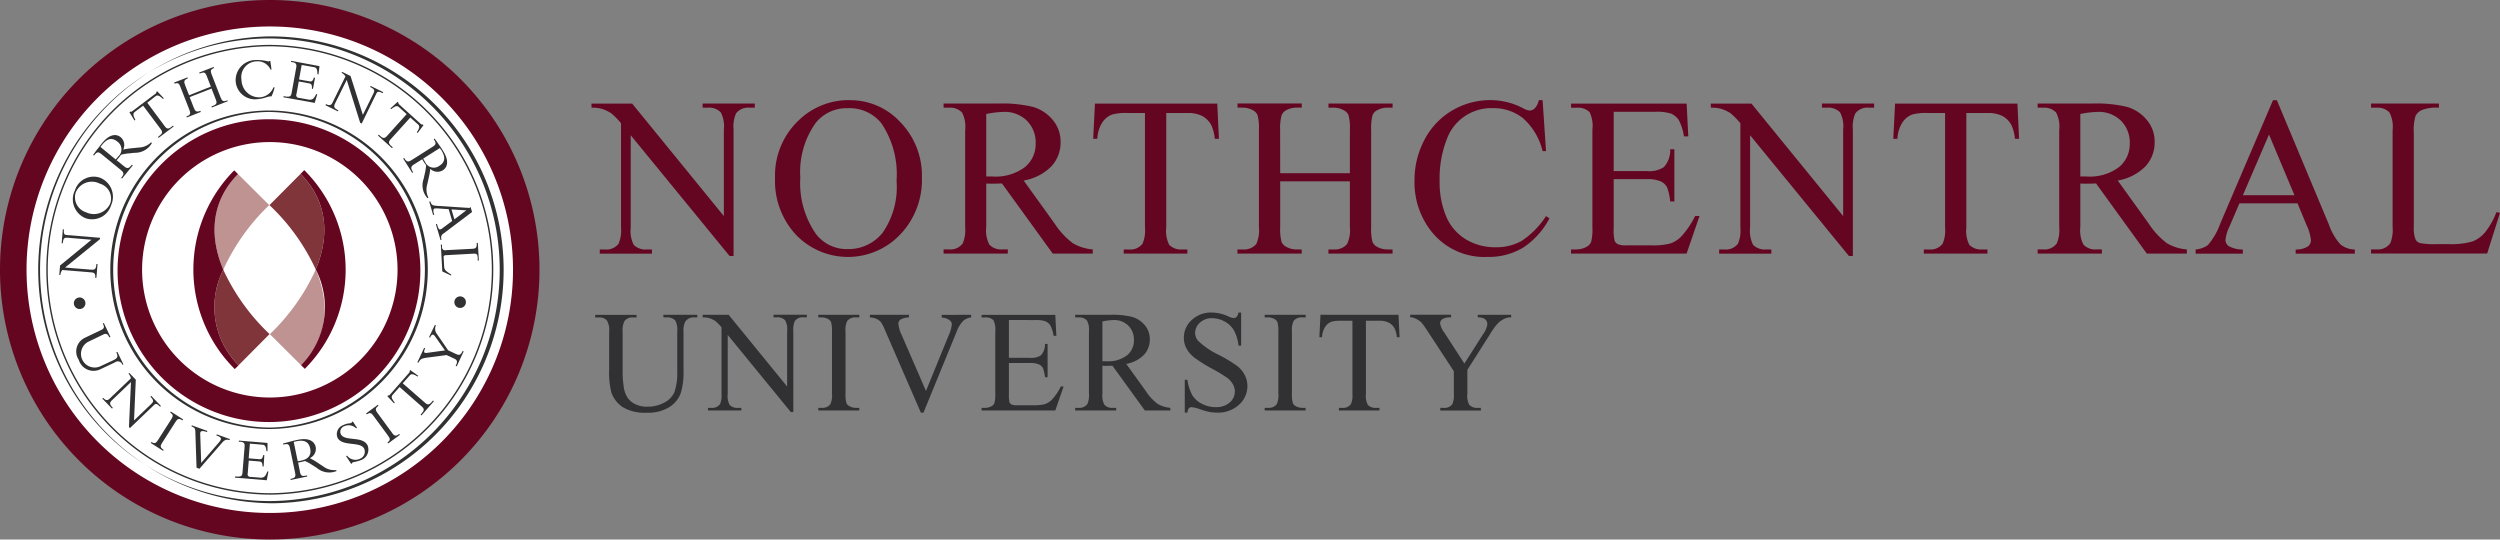
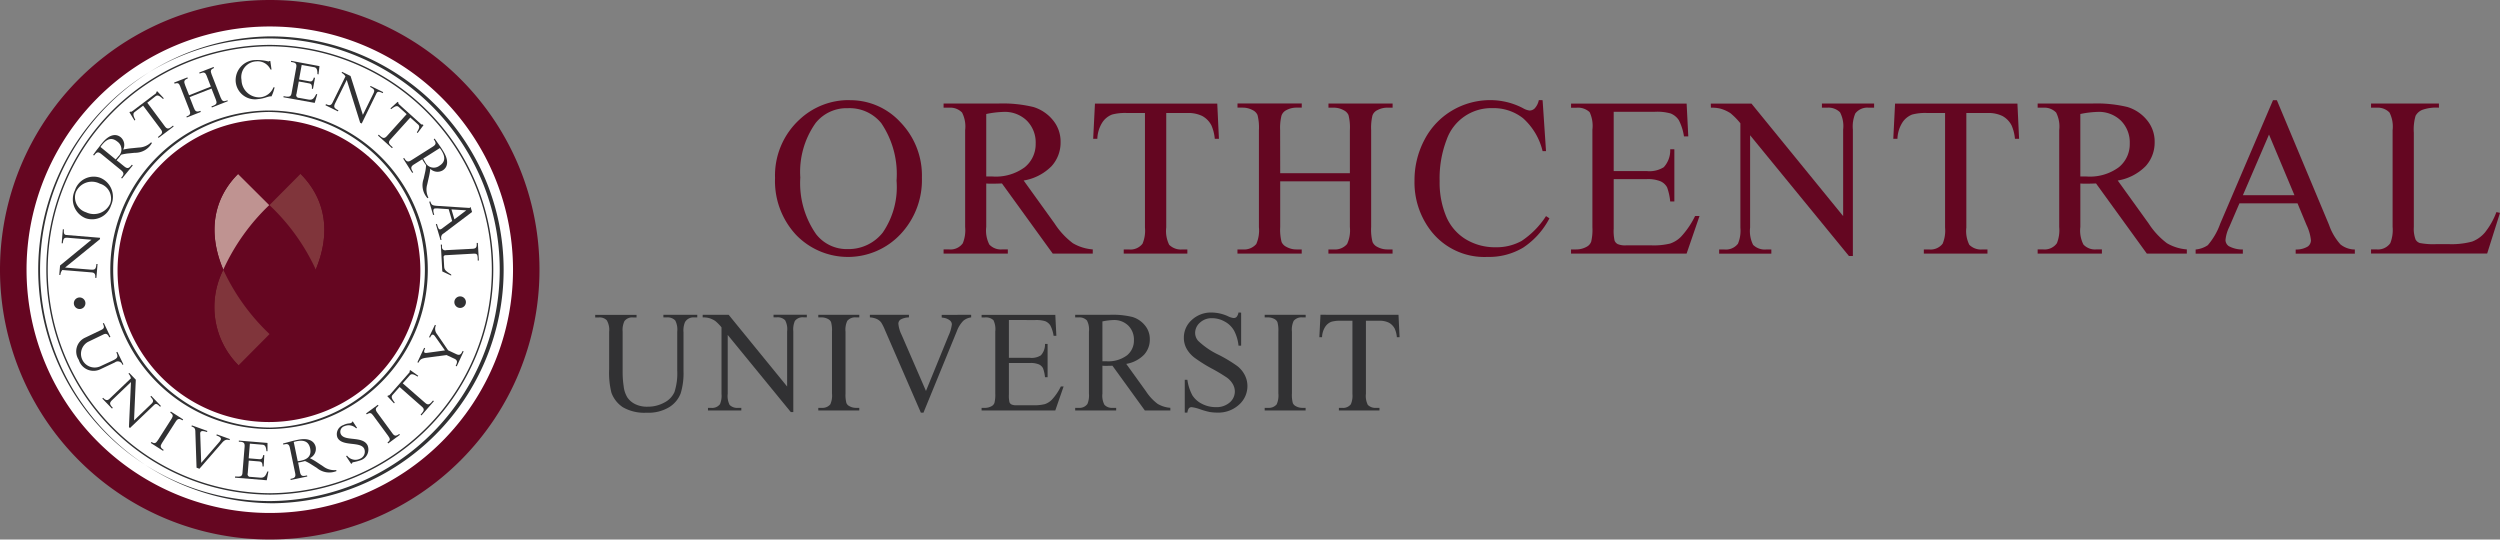
<svg xmlns="http://www.w3.org/2000/svg" width="180.729" height="39.003" viewBox="0 0 180.729 39.003">
  <rect x="0" y="0" width="180.729" height="39.003" fill="#808080" stroke="none" />
  <defs>
    <clipPath id="a">
      <rect width="180.729" height="39.004" fill="none" />
    </clipPath>
  </defs>
  <g clip-path="url(#a)">
    <path d="M19.447,0A19.5,19.5,0,1,1,0,19.556,19.5,19.5,0,0,1,19.447,0" transform="translate(0 0)" fill="#650621" />
    <path d="M21.041,3.5A17.584,17.584,0,1,1,3.506,21.136,17.584,17.584,0,0,1,21.041,3.5" transform="translate(-1.587 -1.585)" fill="#fff" />
    <path d="M13.492,45.646l-.074.036a.337.337,0,0,0-.412-.241.343.343,0,0,0-.125.062l-1.06.5a1.116,1.116,0,0,1-1.555-.683,1.093,1.093,0,0,1,.452-1.6l1.154-.552c.25-.119.257-.212.134-.475l.074-.036.475,1.005-.074.034-.024-.03c-.1-.212-.212-.282-.424-.174l-1.088.524a.989.989,0,0,0,.848,1.784l.913-.424c.375-.178.424-.267.275-.6l.074-.036Z" transform="translate(-4.572 -19.306)" fill="#313133" />
    <path d="M15.44,53.149l.146-3.245-1.342,1.285c-.225.212-.225.31.03.577l-.06.057-.7-.725.059-.057.013.013c.184.195.312.193.454.055l1.539-1.472a.632.632,0,0,0-.174-.337l.059-.057.471.49-.127,2.946,1.245-1.192c.191-.182.172-.272-.061-.528l.059-.057.7.732-.06.057c-.224-.235-.314-.246-.435-.129l-1.748,1.671Z" transform="translate(-6.118 -22.285)" fill="#313133" />
    <path d="M20.8,57.187l-.889-.567.044-.07c.233.134.318.106.475-.138l.993-1.557c.125-.2.094-.3-.106-.437l.045-.07.889.568-.044.068c-.231-.146-.344-.146-.5.1l-.99,1.547c-.136.212-.125.327.127.488Z" transform="translate(-9.011 -24.596)" fill="#313133" />
    <path d="M25.65,59.229l-.085-2.52c0-.3-.036-.373-.284-.463l.03-.076,1.122.405-.03.078c-.377-.127-.5-.074-.488.14l.072,2.091,1.254-1.451a.845.845,0,0,0,.161-.227c.045-.123-.04-.212-.318-.308l.028-.079.946.342-.028.079c-.212-.077-.359-.019-.547.2l-1.625,1.868Z" transform="translate(-11.441 -25.42)" fill="#313133" />
    <path d="M33.1,60.052h-.083c0-.31-.089-.35-.265-.365l-.73-.06-.074.921a.193.193,0,0,0,.212.256l.666.055c.3.026.4-.085.541-.447h.077l-.121.636-2.295-.187v-.083h.12c.344.03.414-.061.424-.32l.149-1.822c.019-.242-.028-.35-.316-.373h-.1v-.083l2.072.17,0,.6H33.3c-.028-.371-.128-.458-.284-.471l-.913-.077-.086,1.061.772.064c.157.013.235-.055.278-.3h.08Z" transform="translate(-14.039 -26.33)" fill="#313133" />
    <path d="M38.6,60.384c.053.255.168.3.407.246l.1-.021.017.08-1.2.252-.017-.08.072-.015c.25-.053.327-.14.265-.424l-.373-1.786c-.055-.263-.142-.325-.388-.274l-.093.019-.017-.08c.1-.021.359-.093.528-.138s.256-.068.532-.125c.785-.164,1.2.085,1.3.517a.74.74,0,0,1-.424.806,5.225,5.225,0,0,1,.575.339l.407.269a1.3,1.3,0,0,0,.927.252l.015.077a1.386,1.386,0,0,1-1.417-.229l-.339-.212a3.228,3.228,0,0,0-.516-.286c-.106.027-.172.044-.286.07s-.151.025-.212.036Zm-.168-.8a1.974,1.974,0,0,0,.265-.047c.471-.1.739-.363.637-.872-.083-.394-.325-.662-.978-.526a2,2,0,0,0-.212.053Z" transform="translate(-16.91 -26.242)" fill="#313133" />
    <path d="M45.207,58.127a.751.751,0,0,0,.925.233.543.543,0,0,0,.326-.7l-.01-.026c-.269-.562-1.606-.129-1.935-.812a.692.692,0,0,1,.424-.9c.327-.159.441-.091.577-.159a.084.084,0,0,0,.051-.072l.061-.03.305.464-.066.032A.768.768,0,0,0,45.018,56a.424.424,0,0,0-.278.532.446.446,0,0,0,.018.045c.267.554,1.591.1,1.936.817a.814.814,0,0,1-.475,1.06,3.5,3.5,0,0,1-.592.157.1.1,0,0,0-.057.08l-.066.032-.367-.554Z" transform="translate(-20.119 -25.192)" fill="#313133" />
    <path d="M50.788,55.625l-.849.624-.049-.066c.212-.17.212-.259.041-.492l-1.092-1.485c-.139-.189-.242-.191-.448-.06l-.049-.066.848-.624.049.066c-.212.162-.261.267-.089.5l1.086,1.485c.15.212.258.235.5.057Z" transform="translate(-21.877 -24.192)" fill="#313133" />
    <path d="M53.885,51.237c.176.155.289.151.465-.049l.106-.121.062.055-.9,1.026-.061-.053.1-.121c.174-.2.166-.311-.01-.464l-1.61-1.417-.5.566c-.115.131-.091.255.151.556l-.051.06-.482-.516.053-.061a.067.067,0,0,0,.07,0,.274.274,0,0,0,.066-.057l1.375-1.565a.119.119,0,0,0,.04-.145l.053-.061.575.412-.051.059c-.328-.212-.456-.212-.57-.08l-.5.566Z" transform="translate(-23.152 -22.116)" fill="#313133" />
    <path d="M56.407,43.752c-.157-.227-.259-.182-.376.068l-.074-.034.424-.887.074.034a.6.6,0,0,0,.08.637l.8,1.167.587.275c.212.1.325.062.439-.178l.024-.051.074.034-.5,1.08-.077-.036.036-.074c.114-.244.057-.356-.136-.446l-.558-.259-1.417.187c-.393.051-.49.115-.618.367l-.074-.034.488-1.044.074.034c-.142.308-.076.361.157.327l1.273-.174Z" transform="translate(-24.941 -19.414)" fill="#313133" />
    <path d="M60.416,39.137a.418.418,0,1,1-.417.419.418.418,0,0,1,.417-.419" transform="translate(-27.153 -17.711)" fill="#313133" />
    <path d="M10.17,39.28a.418.418,0,1,1-.417.419.418.418,0,0,1,.417-.419" transform="translate(-4.414 -17.776)" fill="#313133" />
    <path d="M10.768,30.991,8.246,33.042l1.854.151c.311.025.382-.038.411-.405h.083l-.083,1h-.083v-.017c.021-.268-.061-.361-.261-.378L8.047,33.22a.636.636,0,0,0-.138.354H7.826l.057-.679,2.271-1.864-1.718-.142c-.263-.021-.318.053-.354.4H8l.083-1.01h.08c-.026.322.024.4.193.412l2.42.2Z" transform="translate(-3.542 -13.701)" fill="#313133" />
    <path d="M12.4,25.38a1.439,1.439,0,0,1-1.845.938,1.475,1.475,0,0,1-.768-2.023,1.423,1.423,0,0,1,1.811-.906,1.485,1.485,0,0,1,.828,1.93c-.008.021-.017.042-.026.062M9.85,24.438a1.134,1.134,0,0,0,.738,1.451,1.3,1.3,0,0,0,1.75-.636,1.117,1.117,0,0,0-.755-1.434,1.257,1.257,0,0,0-1.733.619" transform="translate(-4.368 -10.543)" fill="#313133" />
    <path d="M14.569,20.114c.212.165.316.125.471-.062l.064-.076.064.053-.776.948-.064-.053.047-.057c.163-.2.165-.312-.06-.5L12.9,19.21c-.212-.17-.314-.161-.473.032l-.06.074-.064-.051c.066-.081.212-.3.327-.439s.157-.212.335-.424c.507-.62.99-.689,1.332-.409a.74.74,0,0,1,.178.891,5.216,5.216,0,0,1,.657-.1l.481-.049a1.3,1.3,0,0,0,.878-.376l.062.049a1.388,1.388,0,0,1-1.248.708l-.4.041a3.163,3.163,0,0,0-.581.1c-.066.087-.106.142-.181.233s-.1.114-.146.165Zm-.636-.516a1.992,1.992,0,0,0,.178-.212.68.68,0,0,0-.055-1.076c-.312-.255-.668-.311-1.091.212a1.622,1.622,0,0,0-.131.174Z" transform="translate(-5.57 -8.071)" fill="#313133" />
    <path d="M19.648,14.585c.142.187.252.212.465.047l.127-.1.044.068-1.09.821-.049-.066.127-.1c.212-.159.223-.272.083-.458l-1.277-1.707-.6.454c-.137.1-.14.232.038.575l-.061.047-.367-.6.066-.049a.065.065,0,0,0,.07.013.268.268,0,0,0,.077-.042l1.663-1.256a.119.119,0,0,0,.068-.134l.066-.049.477.511-.062.047c-.282-.265-.4-.3-.543-.193l-.592.463Z" transform="translate(-7.732 -5.453)" fill="#313133" />
    <path d="M24.111,11.022l.3.768c.1.263.191.335.463.229h.013l.03.077-1.012.4-.03-.076H23.9c.238-.094.295-.189.212-.424l-.694-1.775c-.083-.212-.174-.244-.4-.172l-.03-.077.961-.375.03.076c-.286.112-.305.212-.184.517l.276.7,1.572-.626-.31-.8c-.083-.212-.184-.267-.424-.17l-.076.03-.03-.076,1.037-.405.03.076c-.239.1-.275.2-.176.45l.653,1.675c.113.287.212.321.46.225l.041-.015.019.066-1.15.452-.03-.076.125-.049c.261-.1.282-.212.2-.424l-.32-.819Z" transform="translate(-10.401 -4.003)" fill="#313133" />
    <path d="M33.633,8.605A1.011,1.011,0,0,0,32.6,8.02a1.138,1.138,0,0,0-1.06,1.342,1.284,1.284,0,0,0,1.326,1.258,1.147,1.147,0,0,0,.984-.723h.083a2.964,2.964,0,0,1-.225.653c-.28-.017-.458.153-.967.195A1.4,1.4,0,0,1,31.12,9.49a1.455,1.455,0,0,1,1.434-1.566,3.348,3.348,0,0,1,.925.1.086.086,0,0,0,.077-.032h.066l.089.624Z" transform="translate(-14.081 -3.583)" fill="#313133" />
    <path d="M39.56,10.058l-.08-.015c.023-.31-.053-.359-.227-.39l-.721-.131-.165.908a.193.193,0,0,0,.187.276l.657.119c.3.055.407-.045.581-.393l.077.013-.184.624-2.263-.407.015-.08.119.021c.341.061.424-.021.464-.278l.327-1.8c.044-.238,0-.352-.278-.4l-.1-.015.015-.081,2.047.382-.072.6-.08-.023c.01-.373-.083-.469-.235-.5l-.9-.163-.191,1.05.764.137c.153.028.24-.032.305-.275l.085.021Z" transform="translate(-16.934 -3.631)" fill="#313133" />
    <path d="M45.487,13.166l-.972-3.1-.827,1.668c-.137.28-.1.369.225.532l-.036.074-.9-.443.036-.074.019,0c.242.118.359.074.448-.1l.942-1.909a.635.635,0,0,0-.278-.257l.036-.074.611.3.891,2.811.762-1.546c.117-.238.068-.314-.24-.475l.036-.072.91.447-.036.074c-.291-.144-.38-.123-.456.027l-1.06,2.17Z" transform="translate(-19.449 -4.289)" fill="#313133" />
    <path d="M50.82,16.164c-.157.174-.153.286.042.465l.119.108-.055.061-1.014-.914.055-.062.119.106c.2.176.31.168.467,0l1.432-1.591-.558-.507c-.129-.117-.252-.094-.558.146l-.057-.053.522-.475.061.055a.065.065,0,0,0,0,.07.287.287,0,0,0,.055.068L53,15.038a.119.119,0,0,0,.142.042l.061.055-.424.568-.057-.053c.212-.326.212-.454.086-.568l-.559-.5Z" transform="translate(-22.588 -6.086)" fill="#313133" />
    <path d="M54,20.183c-.212.14-.212.261-.091.467l.055.085-.07.044-.655-1.035.07-.044.04.061c.136.212.244.257.488.1l1.542-.976c.227-.144.252-.248.119-.46l-.051-.08.07-.044c.057.087.212.3.314.447s.151.212.3.454c.424.677.343,1.158-.03,1.394a.738.738,0,0,1-.9-.112,5.184,5.184,0,0,1-.117.66l-.106.473a1.3,1.3,0,0,0,.087.954L55,22.612a1.386,1.386,0,0,1-.28-1.406l.089-.395a3.224,3.224,0,0,0,.087-.583c-.062-.089-.1-.145-.166-.244a2.077,2.077,0,0,1-.11-.191Zm.687-.435a1.994,1.994,0,0,0,.136.231.677.677,0,0,0,1.037.286c.339-.212.507-.536.151-1.1a1.715,1.715,0,0,0-.123-.178Z" transform="translate(-24.094 -8.282)" fill="#313133" />
    <path d="M58.086,27.157l-.723-.049a1.192,1.192,0,0,0-.286,0c-.112.032-.123.153-.055.382l.019.066-.078.024-.282-.961.079-.024c.085.269.142.3.543.327l2.288.146L59.671,27l.106.361-2.051,1.548a.342.342,0,0,0-.151.456l-.078.024-.337-1.144.078-.023.032.108c.07.238.12.316.237.282a.477.477,0,0,0,.157-.1l.674-.5Zm1.273.085-1.071-.068.212.719Z" transform="translate(-25.651 -12.036)" fill="#313133" />
    <path d="M58.318,34.138,58.21,32.2h.083v.142a.231.231,0,0,0,.191.266.236.236,0,0,0,.111-.009L60.5,32.5c.229-.013.32-.087.305-.361v-.061h.083l.072,1.273h-.081v-.161c-.015-.28-.051-.352-.318-.337l-1.994.111a.14.14,0,0,0-.157.121.145.145,0,0,0,.006.061l.036.636c.015.255.117.327.509.579v.078Z" transform="translate(-26.343 -14.515)" fill="#313133" />
    <path d="M26.469,15.746A10.945,10.945,0,1,1,15.524,26.691,10.945,10.945,0,0,1,26.469,15.746" transform="translate(-7.025 -7.126)" fill="#650621" />
-     <path d="M27.973,18.761a9.233,9.233,0,1,1-9.208,9.259,9.233,9.233,0,0,1,9.208-9.259" transform="translate(-8.492 -8.49)" fill="#fff" />
    <path d="M32.28,25.227a15.12,15.12,0,0,0-3.322,4.666c-1.192-2.813-.636-5.214,1.061-6.917Z" transform="translate(-12.817 -10.398)" fill="#bf9391" />
    <path d="M28.977,35.623a5.951,5.951,0,0,0,1.1,6.908l2.244-2.259a15.175,15.175,0,0,1-3.345-4.649" transform="translate(-12.834 -16.121)" fill="#80353b" />
    <path d="M27.7,29.682c-1.192-2.813-.636-5.214,1.06-6.917l-.272-.269a10.171,10.171,0,0,0-1.06,13.077,10.389,10.389,0,0,0,1.1,1.291l.257-.257.013-.015a5.961,5.961,0,0,1-1.1-6.91" transform="translate(-11.555 -10.181)" fill="#650621" />
    <path d="M35.583,25.22a14.991,14.991,0,0,1,3.347,4.654c1.179-2.83.6-5.216-1.1-6.913Z" transform="translate(-16.103 -10.391)" fill="#80353b" />
-     <path d="M38.955,35.588c1.192,2.813.636,5.212-1.06,6.919l-2.257-2.246a15.068,15.068,0,0,0,3.318-4.673" transform="translate(-16.128 -16.105)" fill="#bf9391" />
    <path d="M40.787,29.649c1.179-2.83.6-5.216-1.1-6.913l.267-.272a10.168,10.168,0,0,1,.041,14.368l-.257-.255-.015-.013a5.954,5.954,0,0,0,1.065-6.917" transform="translate(-17.96 -10.167)" fill="#650621" />
    <path d="M21.682,38.549A16.877,16.877,0,0,1,21.636,4.8v0h.048a16.877,16.877,0,0,1,.046,33.754Zm-.046-33.6a16.722,16.722,0,0,0,.046,33.444h.047A16.722,16.722,0,0,0,21.683,4.95h-.047" transform="translate(-2.175 -2.17)" fill="#313133" />
    <path d="M22.188,38.441a16.258,16.258,0,0,1-.045-32.515h.046a16.258,16.258,0,0,1,.045,32.515ZM22.142,5.978V6.03a16.154,16.154,0,0,0,.045,32.307h.045A16.154,16.154,0,0,0,22.188,6.03h-.046Z" transform="translate(-2.684 -2.682)" fill="#313133" />
    <path d="M26.109,37.618a11.512,11.512,0,0,1-.032-23.025h.033a11.513,11.513,0,0,1,.031,23.025Zm0-22.921h-.032a11.409,11.409,0,0,0,.032,22.817h.032A11.409,11.409,0,0,0,26.11,14.7" transform="translate(-6.606 -6.604)" fill="#313133" />
-     <path d="M78.106,13.682h2.942l6.627,8.131V15.561a2.156,2.156,0,0,0-.224-1.248,1.186,1.186,0,0,0-.936-.336H86.14v-.3h3.774v.3H89.53a1.1,1.1,0,0,0-.976.416,2.425,2.425,0,0,0-.176,1.167V24.7h-.288l-7.147-8.73v6.675a2.216,2.216,0,0,0,.216,1.247,1.2,1.2,0,0,0,.936.336h.384v.3H78.705v-.3h.376a1.111,1.111,0,0,0,.984-.416,2.429,2.429,0,0,0,.176-1.167V15.105a4.916,4.916,0,0,0-.715-.728,2.618,2.618,0,0,0-.716-.328,2.54,2.54,0,0,0-.7-.072Z" transform="translate(-35.347 -6.192)" fill="#640621" />
    <path d="M107.759,13.23a4.916,4.916,0,0,1,3.657,1.6,5.535,5.535,0,0,1,1.547,4,5.7,5.7,0,0,1-1.559,4.1,5.21,5.21,0,0,1-7.535.04,5.706,5.706,0,0,1-1.523-4.117,5.484,5.484,0,0,1,1.759-4.213,5.189,5.189,0,0,1,3.654-1.415m-.152.584a2.859,2.859,0,0,0-2.334,1.08,6.1,6.1,0,0,0-1.1,3.933,6.438,6.438,0,0,0,1.135,4.085,2.805,2.805,0,0,0,2.3,1.087,3.147,3.147,0,0,0,2.522-1.191,5.81,5.81,0,0,0,1-3.758,6.561,6.561,0,0,0-1.1-4.149,2.953,2.953,0,0,0-2.43-1.087" transform="translate(-46.317 -5.987)" fill="#640621" />
    <path d="M135.384,24.523H132.49l-3.67-5.069c-.272.01-.493.016-.664.016-.07,0-.143,0-.224,0s-.163-.007-.248-.012V22.6a2.217,2.217,0,0,0,.224,1.271,1.138,1.138,0,0,0,.912.352h.424v.3H124.6v-.3h.408a1.089,1.089,0,0,0,.983-.448,2.515,2.515,0,0,0,.168-1.175v-7a2.217,2.217,0,0,0-.223-1.271,1.176,1.176,0,0,0-.928-.352H124.6v-.3h3.949a9.388,9.388,0,0,1,2.547.252,2.918,2.918,0,0,1,1.391.927,2.415,2.415,0,0,1,.571,1.612,2.533,2.533,0,0,1-.651,1.735,3.682,3.682,0,0,1-2.018,1.039l2.238,3.11a5.55,5.55,0,0,0,1.319,1.422,3.322,3.322,0,0,0,1.439.448Zm-7.7-5.572c.1,0,.189,0,.264,0s.136,0,.184,0a3.522,3.522,0,0,0,2.339-.672,2.148,2.148,0,0,0,.787-1.711,2.233,2.233,0,0,0-.636-1.651,2.277,2.277,0,0,0-1.683-.636,7.065,7.065,0,0,0-1.255.152Z" transform="translate(-56.387 -6.192)" fill="#640621" />
    <path d="M153.32,13.682l.12,2.542h-.3a3.081,3.081,0,0,0-.239-.959,1.608,1.608,0,0,0-.66-.684,2.3,2.3,0,0,0-1.083-.22h-1.527v8.282a2.223,2.223,0,0,0,.215,1.247,1.2,1.2,0,0,0,.936.336h.376v.3h-4.6v-.3h.384a1.1,1.1,0,0,0,.975-.416,2.423,2.423,0,0,0,.176-1.167V14.361h-1.3a3.659,3.659,0,0,0-1.079.112,1.486,1.486,0,0,0-.712.584,2.361,2.361,0,0,0-.352,1.167h-.3l.128-2.542Z" transform="translate(-65.322 -6.192)" fill="#640621" />
    <path d="M166.5,18.711h5.037v-3.1a3.645,3.645,0,0,0-.1-1.1.718.718,0,0,0-.336-.344,1.473,1.473,0,0,0-.728-.192h-.384v-.3h4.637v.3h-.383a1.524,1.524,0,0,0-.728.184.674.674,0,0,0-.348.388,3.881,3.881,0,0,0-.092,1.06V22.6a3.585,3.585,0,0,0,.1,1.088.722.722,0,0,0,.328.344,1.518,1.518,0,0,0,.736.192h.383v.3h-4.637v-.3h.384a1.146,1.146,0,0,0,.967-.392,2.344,2.344,0,0,0,.2-1.231V19.3H166.5v3.3a3.586,3.586,0,0,0,.1,1.088.717.717,0,0,0,.336.344,1.472,1.472,0,0,0,.728.192h.391v.3h-4.645v-.3h.384a1.157,1.157,0,0,0,.976-.392,2.439,2.439,0,0,0,.191-1.231V15.609a3.645,3.645,0,0,0-.1-1.1.722.722,0,0,0-.328-.344,1.52,1.52,0,0,0-.736-.192h-.384v-.3h4.645v.3h-.391a1.524,1.524,0,0,0-.728.184.7.7,0,0,0-.344.388,3.7,3.7,0,0,0-.1,1.06Z" transform="translate(-73.952 -6.192)" fill="#640621" />
    <path d="M196.043,13.229l.247,3.685h-.247a4.642,4.642,0,0,0-1.415-2.382,3.446,3.446,0,0,0-2.206-.728A3.418,3.418,0,0,0,189.1,16.1a7.773,7.773,0,0,0-.5,2.981,6.331,6.331,0,0,0,.472,2.551,3.534,3.534,0,0,0,1.419,1.654,4.082,4.082,0,0,0,2.163.576,3.757,3.757,0,0,0,1.862-.452,6.147,6.147,0,0,0,1.774-1.8l.248.16a5.687,5.687,0,0,1-1.9,2.118,4.813,4.813,0,0,1-2.582.672,4.888,4.888,0,0,1-4.173-2,5.713,5.713,0,0,1-1.1-3.5,6.224,6.224,0,0,1,.727-2.981,5.269,5.269,0,0,1,2-2.107,5.41,5.41,0,0,1,2.786-.747,5.108,5.108,0,0,1,2.318.576,1.26,1.26,0,0,0,.48.176.529.529,0,0,0,.376-.152,1.241,1.241,0,0,0,.3-.6Z" transform="translate(-84.526 -5.987)" fill="#640621" />
    <path d="M210.54,14.273v4.285h2.382a1.94,1.94,0,0,0,1.239-.28,1.8,1.8,0,0,0,.464-1.295h.3v3.774h-.3a4.164,4.164,0,0,0-.223-1.016,1,1,0,0,0-.472-.44,2.4,2.4,0,0,0-1.007-.16H210.54v3.573a3.321,3.321,0,0,0,.064.876.5.5,0,0,0,.224.247,1.36,1.36,0,0,0,.608.092h1.838a4.981,4.981,0,0,0,1.336-.128,1.991,1.991,0,0,0,.8-.5,6.153,6.153,0,0,0,1.015-1.495h.32l-.935,2.718h-8.355v-.3h.384a1.53,1.53,0,0,0,.728-.184.675.675,0,0,0,.347-.384A3.745,3.745,0,0,0,209,22.611V15.569A2.331,2.331,0,0,0,208.8,14.3a1.238,1.238,0,0,0-.959-.32h-.384v-.3h8.355l.12,2.374h-.312a3.746,3.746,0,0,0-.372-1.175,1.273,1.273,0,0,0-.6-.487,3.594,3.594,0,0,0-1.127-.12Z" transform="translate(-93.883 -6.192)" fill="#640621" />
    <path d="M225.911,13.682h2.942l6.627,8.131V15.561a2.151,2.151,0,0,0-.224-1.248,1.184,1.184,0,0,0-.935-.336h-.376v-.3h3.773v.3h-.384a1.1,1.1,0,0,0-.975.416,2.418,2.418,0,0,0-.176,1.167V24.7H235.9l-7.146-8.73v6.675a2.212,2.212,0,0,0,.216,1.247,1.2,1.2,0,0,0,.935.336h.384v.3h-3.773v-.3h.376a1.109,1.109,0,0,0,.983-.416,2.43,2.43,0,0,0,.176-1.167V15.105a4.892,4.892,0,0,0-.715-.728,2.63,2.63,0,0,0-.716-.328,2.538,2.538,0,0,0-.7-.072Z" transform="translate(-102.236 -6.192)" fill="#640621" />
    <path d="M258.983,13.682l.12,2.542h-.3a3.082,3.082,0,0,0-.239-.959,1.609,1.609,0,0,0-.66-.684,2.3,2.3,0,0,0-1.083-.22H255.29v8.282a2.223,2.223,0,0,0,.215,1.247,1.2,1.2,0,0,0,.936.336h.376v.3h-4.6v-.3h.384a1.1,1.1,0,0,0,.975-.416,2.423,2.423,0,0,0,.176-1.167V14.361h-1.3a3.659,3.659,0,0,0-1.079.112,1.486,1.486,0,0,0-.712.584,2.361,2.361,0,0,0-.352,1.167h-.3l.128-2.542Z" transform="translate(-113.14 -6.192)" fill="#640621" />
    <path d="M279.86,24.523h-2.894l-3.67-5.069c-.272.01-.493.016-.663.016-.07,0-.143,0-.224,0s-.163-.007-.248-.012V22.6a2.217,2.217,0,0,0,.224,1.271,1.138,1.138,0,0,0,.911.352h.424v.3h-4.645v-.3h.408a1.089,1.089,0,0,0,.983-.448,2.515,2.515,0,0,0,.168-1.175v-7a2.218,2.218,0,0,0-.223-1.271,1.177,1.177,0,0,0-.928-.352h-.408v-.3h3.949a9.389,9.389,0,0,1,2.547.252,2.918,2.918,0,0,1,1.391.927,2.415,2.415,0,0,1,.571,1.612,2.533,2.533,0,0,1-.651,1.735,3.683,3.683,0,0,1-2.018,1.039l2.238,3.11a5.552,5.552,0,0,0,1.319,1.422,3.323,3.323,0,0,0,1.439.448Zm-7.7-5.572c.1,0,.189,0,.264,0s.136,0,.184,0a3.522,3.522,0,0,0,2.339-.672,2.148,2.148,0,0,0,.787-1.711,2.233,2.233,0,0,0-.636-1.651,2.277,2.277,0,0,0-1.683-.636,7.065,7.065,0,0,0-1.255.152Z" transform="translate(-121.77 -6.192)" fill="#640621" />
    <path d="M297.305,20.688h-4.2l-.736,1.711a2.71,2.71,0,0,0-.272.944.549.549,0,0,0,.236.436,2.062,2.062,0,0,0,1.019.244v.3h-3.413v-.3a1.849,1.849,0,0,0,.879-.311,4.9,4.9,0,0,0,.9-1.559l3.814-8.922h.279l3.774,9.018a4.114,4.114,0,0,0,.828,1.411,1.689,1.689,0,0,0,1.035.364v.3h-4.277v-.3a1.6,1.6,0,0,0,.875-.216.555.555,0,0,0,.228-.447,3.319,3.319,0,0,0-.32-1.111Zm-.224-.592-1.838-4.381L293.355,20.1Z" transform="translate(-131.213 -5.987)" fill="#640621" />
    <path d="M322.159,21.524l.263.056-.927,2.942H313.1v-.3h.408a1.089,1.089,0,0,0,.983-.448,2.579,2.579,0,0,0,.168-1.183V15.6a2.242,2.242,0,0,0-.224-1.272,1.177,1.177,0,0,0-.927-.351H313.1v-.3h4.909v.3a3,3,0,0,0-1.212.16.983.983,0,0,0-.476.424,3.5,3.5,0,0,0-.128,1.224V22.6a2.221,2.221,0,0,0,.128.912.568.568,0,0,0,.3.247,5.149,5.149,0,0,0,1.247.08h.792a5.753,5.753,0,0,0,1.751-.184,2.269,2.269,0,0,0,.919-.652,5.332,5.332,0,0,0,.832-1.475" transform="translate(-141.694 -6.192)" fill="#640621" />
    <path d="M83.53,41.757v-.189h2.448v.189h-.26a.7.7,0,0,0-.627.342,1.554,1.554,0,0,0-.107.734v2.805a4.965,4.965,0,0,1-.206,1.614,2.028,2.028,0,0,1-.811.984,2.887,2.887,0,0,1-1.645.411,3.1,3.1,0,0,1-1.718-.393,2.123,2.123,0,0,1-.832-1.056,5.87,5.87,0,0,1-.163-1.7v-2.7a1.355,1.355,0,0,0-.176-.837.725.725,0,0,0-.569-.2H78.6v-.189h2.989v.189h-.265a.687.687,0,0,0-.613.27,1.515,1.515,0,0,0-.127.765v3.014a6.64,6.64,0,0,0,.074.923,1.959,1.959,0,0,0,.268.811,1.449,1.449,0,0,0,.558.48,1.929,1.929,0,0,0,.9.189,2.469,2.469,0,0,0,1.214-.3,1.583,1.583,0,0,0,.732-.758,4.388,4.388,0,0,0,.2-1.563v-2.8a1.435,1.435,0,0,0-.142-.811.751.751,0,0,0-.592-.224Z" transform="translate(-35.572 -18.812)" fill="#313133" />
    <path d="M92.79,41.568h1.877l4.228,5.187V42.766a1.372,1.372,0,0,0-.143-.8.757.757,0,0,0-.6-.214h-.24v-.189h2.407v.189h-.244a.7.7,0,0,0-.622.265,1.541,1.541,0,0,0-.112.744V48.6H99.16L94.6,43.026v4.258a1.414,1.414,0,0,0,.138.8.766.766,0,0,0,.6.214h.245v.189H93.173v-.189h.239a.708.708,0,0,0,.627-.265,1.548,1.548,0,0,0,.112-.745V42.476a3.1,3.1,0,0,0-.457-.464,1.683,1.683,0,0,0-.456-.209,1.629,1.629,0,0,0-.449-.045Z" transform="translate(-41.992 -18.812)" fill="#313133" />
    <path d="M111.02,48.295v.189h-2.963v-.189h.245a.739.739,0,0,0,.622-.25,1.553,1.553,0,0,0,.123-.786V42.792a2.278,2.278,0,0,0-.067-.693.462.462,0,0,0-.209-.22.973.973,0,0,0-.469-.122h-.245v-.189h2.963v.189h-.25a.731.731,0,0,0-.617.25,1.5,1.5,0,0,0-.128.785v4.468a2.3,2.3,0,0,0,.066.694.455.455,0,0,0,.215.219.932.932,0,0,0,.464.123Z" transform="translate(-48.901 -18.812)" fill="#313133" />
    <path d="M122.19,41.568v.189a1.119,1.119,0,0,0-.556.234,2.111,2.111,0,0,0-.48.765l-2.412,5.886h-.189l-2.591-5.962a3.336,3.336,0,0,0-.281-.561.888.888,0,0,0-.313-.247,1.441,1.441,0,0,0-.5-.114v-.189h2.825v.189a1.279,1.279,0,0,0-.622.163.371.371,0,0,0-.143.3,2.3,2.3,0,0,0,.235.8l1.76,4.054,1.632-4a2.69,2.69,0,0,0,.24-.821.388.388,0,0,0-.148-.282.972.972,0,0,0-.5-.192l-.087-.015v-.189Z" transform="translate(-51.983 -18.812)" fill="#313133" />
    <path d="M131.6,41.945v2.734h1.52a1.24,1.24,0,0,0,.79-.178,1.151,1.151,0,0,0,.3-.827h.188v2.408h-.188a2.656,2.656,0,0,0-.143-.648.637.637,0,0,0-.3-.28,1.54,1.54,0,0,0-.643-.1H131.6v2.28a2.118,2.118,0,0,0,.041.558.321.321,0,0,0,.143.158.853.853,0,0,0,.388.059h1.173a3.153,3.153,0,0,0,.851-.082,1.26,1.26,0,0,0,.51-.321,3.905,3.905,0,0,0,.648-.954h.2l-.6,1.734h-5.329v-.188h.245a.975.975,0,0,0,.464-.117.433.433,0,0,0,.222-.245,2.394,2.394,0,0,0,.059-.668V42.771a1.486,1.486,0,0,0-.132-.811.79.79,0,0,0-.612-.2h-.245v-.188h5.329l.076,1.514h-.2a2.377,2.377,0,0,0-.237-.75.81.81,0,0,0-.385-.31,2.291,2.291,0,0,0-.719-.077Z" transform="translate(-58.665 -18.812)" fill="#313133" />
    <path d="M148.863,48.483h-1.847l-2.341-3.233c-.174.007-.315.01-.423.01l-.143,0-.158-.008v2.01a1.408,1.408,0,0,0,.143.81.725.725,0,0,0,.581.224h.27v.189h-2.963v-.189h.26a.7.7,0,0,0,.627-.285,1.611,1.611,0,0,0,.107-.749V42.792a1.414,1.414,0,0,0-.143-.811.75.75,0,0,0-.592-.224h-.26v-.189H144.5a6.011,6.011,0,0,1,1.625.16,1.866,1.866,0,0,1,.887.592,1.543,1.543,0,0,1,.365,1.028,1.615,1.615,0,0,1-.416,1.107,2.351,2.351,0,0,1-1.288.663L147.1,47.1a3.56,3.56,0,0,0,.841.908,2.12,2.12,0,0,0,.919.285Zm-4.912-3.555c.065,0,.121,0,.169,0l.117,0a2.25,2.25,0,0,0,1.492-.429,1.372,1.372,0,0,0,.5-1.092,1.425,1.425,0,0,0-.405-1.053,1.449,1.449,0,0,0-1.074-.406,4.5,4.5,0,0,0-.8.1Z" transform="translate(-64.255 -18.812)" fill="#313133" />
    <path d="M160.475,41.279v2.392h-.189a2.968,2.968,0,0,0-.329-1.1,1.706,1.706,0,0,0-.676-.648,1.869,1.869,0,0,0-.908-.24,1.234,1.234,0,0,0-.877.324.985.985,0,0,0-.347.737.871.871,0,0,0,.219.576,5.641,5.641,0,0,0,1.5,1.02,10.315,10.315,0,0,1,1.324.8,1.938,1.938,0,0,1,.545.655,1.716,1.716,0,0,1,.192.79,1.79,1.79,0,0,1-.609,1.354,2.21,2.21,0,0,1-1.568.569,3.305,3.305,0,0,1-.566-.046,5.848,5.848,0,0,1-.655-.186,2.932,2.932,0,0,0-.63-.161.268.268,0,0,0-.2.077.615.615,0,0,0-.109.316H156.4V46.139h.189a3.336,3.336,0,0,0,.357,1.114,1.718,1.718,0,0,0,.685.615,2.128,2.128,0,0,0,1.012.245,1.44,1.44,0,0,0,1.007-.337,1.043,1.043,0,0,0,.37-.8,1.077,1.077,0,0,0-.14-.515,1.529,1.529,0,0,0-.436-.484,12.4,12.4,0,0,0-1.086-.65,10.655,10.655,0,0,1-1.262-.793,2.131,2.131,0,0,1-.568-.653,1.619,1.619,0,0,1-.194-.786,1.7,1.7,0,0,1,.572-1.283,2.035,2.035,0,0,1,1.454-.538,2.918,2.918,0,0,1,1.168.27,1.211,1.211,0,0,0,.4.128.3.3,0,0,0,.217-.079.627.627,0,0,0,.135-.319Z" transform="translate(-70.751 -18.681)" fill="#313133" />
    <path d="M169.959,48.295v.189H167v-.189h.244a.738.738,0,0,0,.622-.25,1.554,1.554,0,0,0,.123-.786V42.792a2.276,2.276,0,0,0-.067-.693.461.461,0,0,0-.209-.22.974.974,0,0,0-.47-.122H167v-.189h2.963v.189h-.25a.731.731,0,0,0-.617.25,1.5,1.5,0,0,0-.127.785v4.468a2.285,2.285,0,0,0,.066.694.452.452,0,0,0,.214.219.935.935,0,0,0,.464.123Z" transform="translate(-75.574 -18.812)" fill="#313133" />
    <path d="M179.941,41.568l.077,1.622h-.194a1.967,1.967,0,0,0-.153-.612,1.029,1.029,0,0,0-.421-.436A1.466,1.466,0,0,0,178.56,42h-.974v5.283a1.414,1.414,0,0,0,.138.8.767.767,0,0,0,.6.214h.24v.189h-2.933v-.189h.245a.7.7,0,0,0,.622-.265,1.557,1.557,0,0,0,.112-.745V42h-.83a2.313,2.313,0,0,0-.689.072.944.944,0,0,0-.454.372,1.5,1.5,0,0,0-.224.745h-.194l.082-1.622Z" transform="translate(-78.841 -18.812)" fill="#313133" />
-     <path d="M191.111,41.568h2.413v.189h-.132a1.038,1.038,0,0,0-.388.117,1.5,1.5,0,0,0-.465.337,4.581,4.581,0,0,0-.515.714l-1.668,2.626v1.734a1.373,1.373,0,0,0,.143.8.787.787,0,0,0,.611.214h.224v.189H188.4v-.189h.245a.7.7,0,0,0,.622-.265,1.547,1.547,0,0,0,.112-.745V45.648l-1.9-2.9a6.059,6.059,0,0,0-.456-.638,1.808,1.808,0,0,0-.5-.306.685.685,0,0,0-.3-.05v-.189h2.958v.189h-.153a.9.9,0,0,0-.441.112.362.362,0,0,0-.2.337,1.615,1.615,0,0,0,.311.663l1.443,2.229,1.357-2.132a1.572,1.572,0,0,0,.305-.714.458.458,0,0,0-.073-.255.494.494,0,0,0-.212-.176,1.025,1.025,0,0,0-.413-.064Z" transform="translate(-84.279 -18.812)" fill="#313133" />
  </g>
</svg>